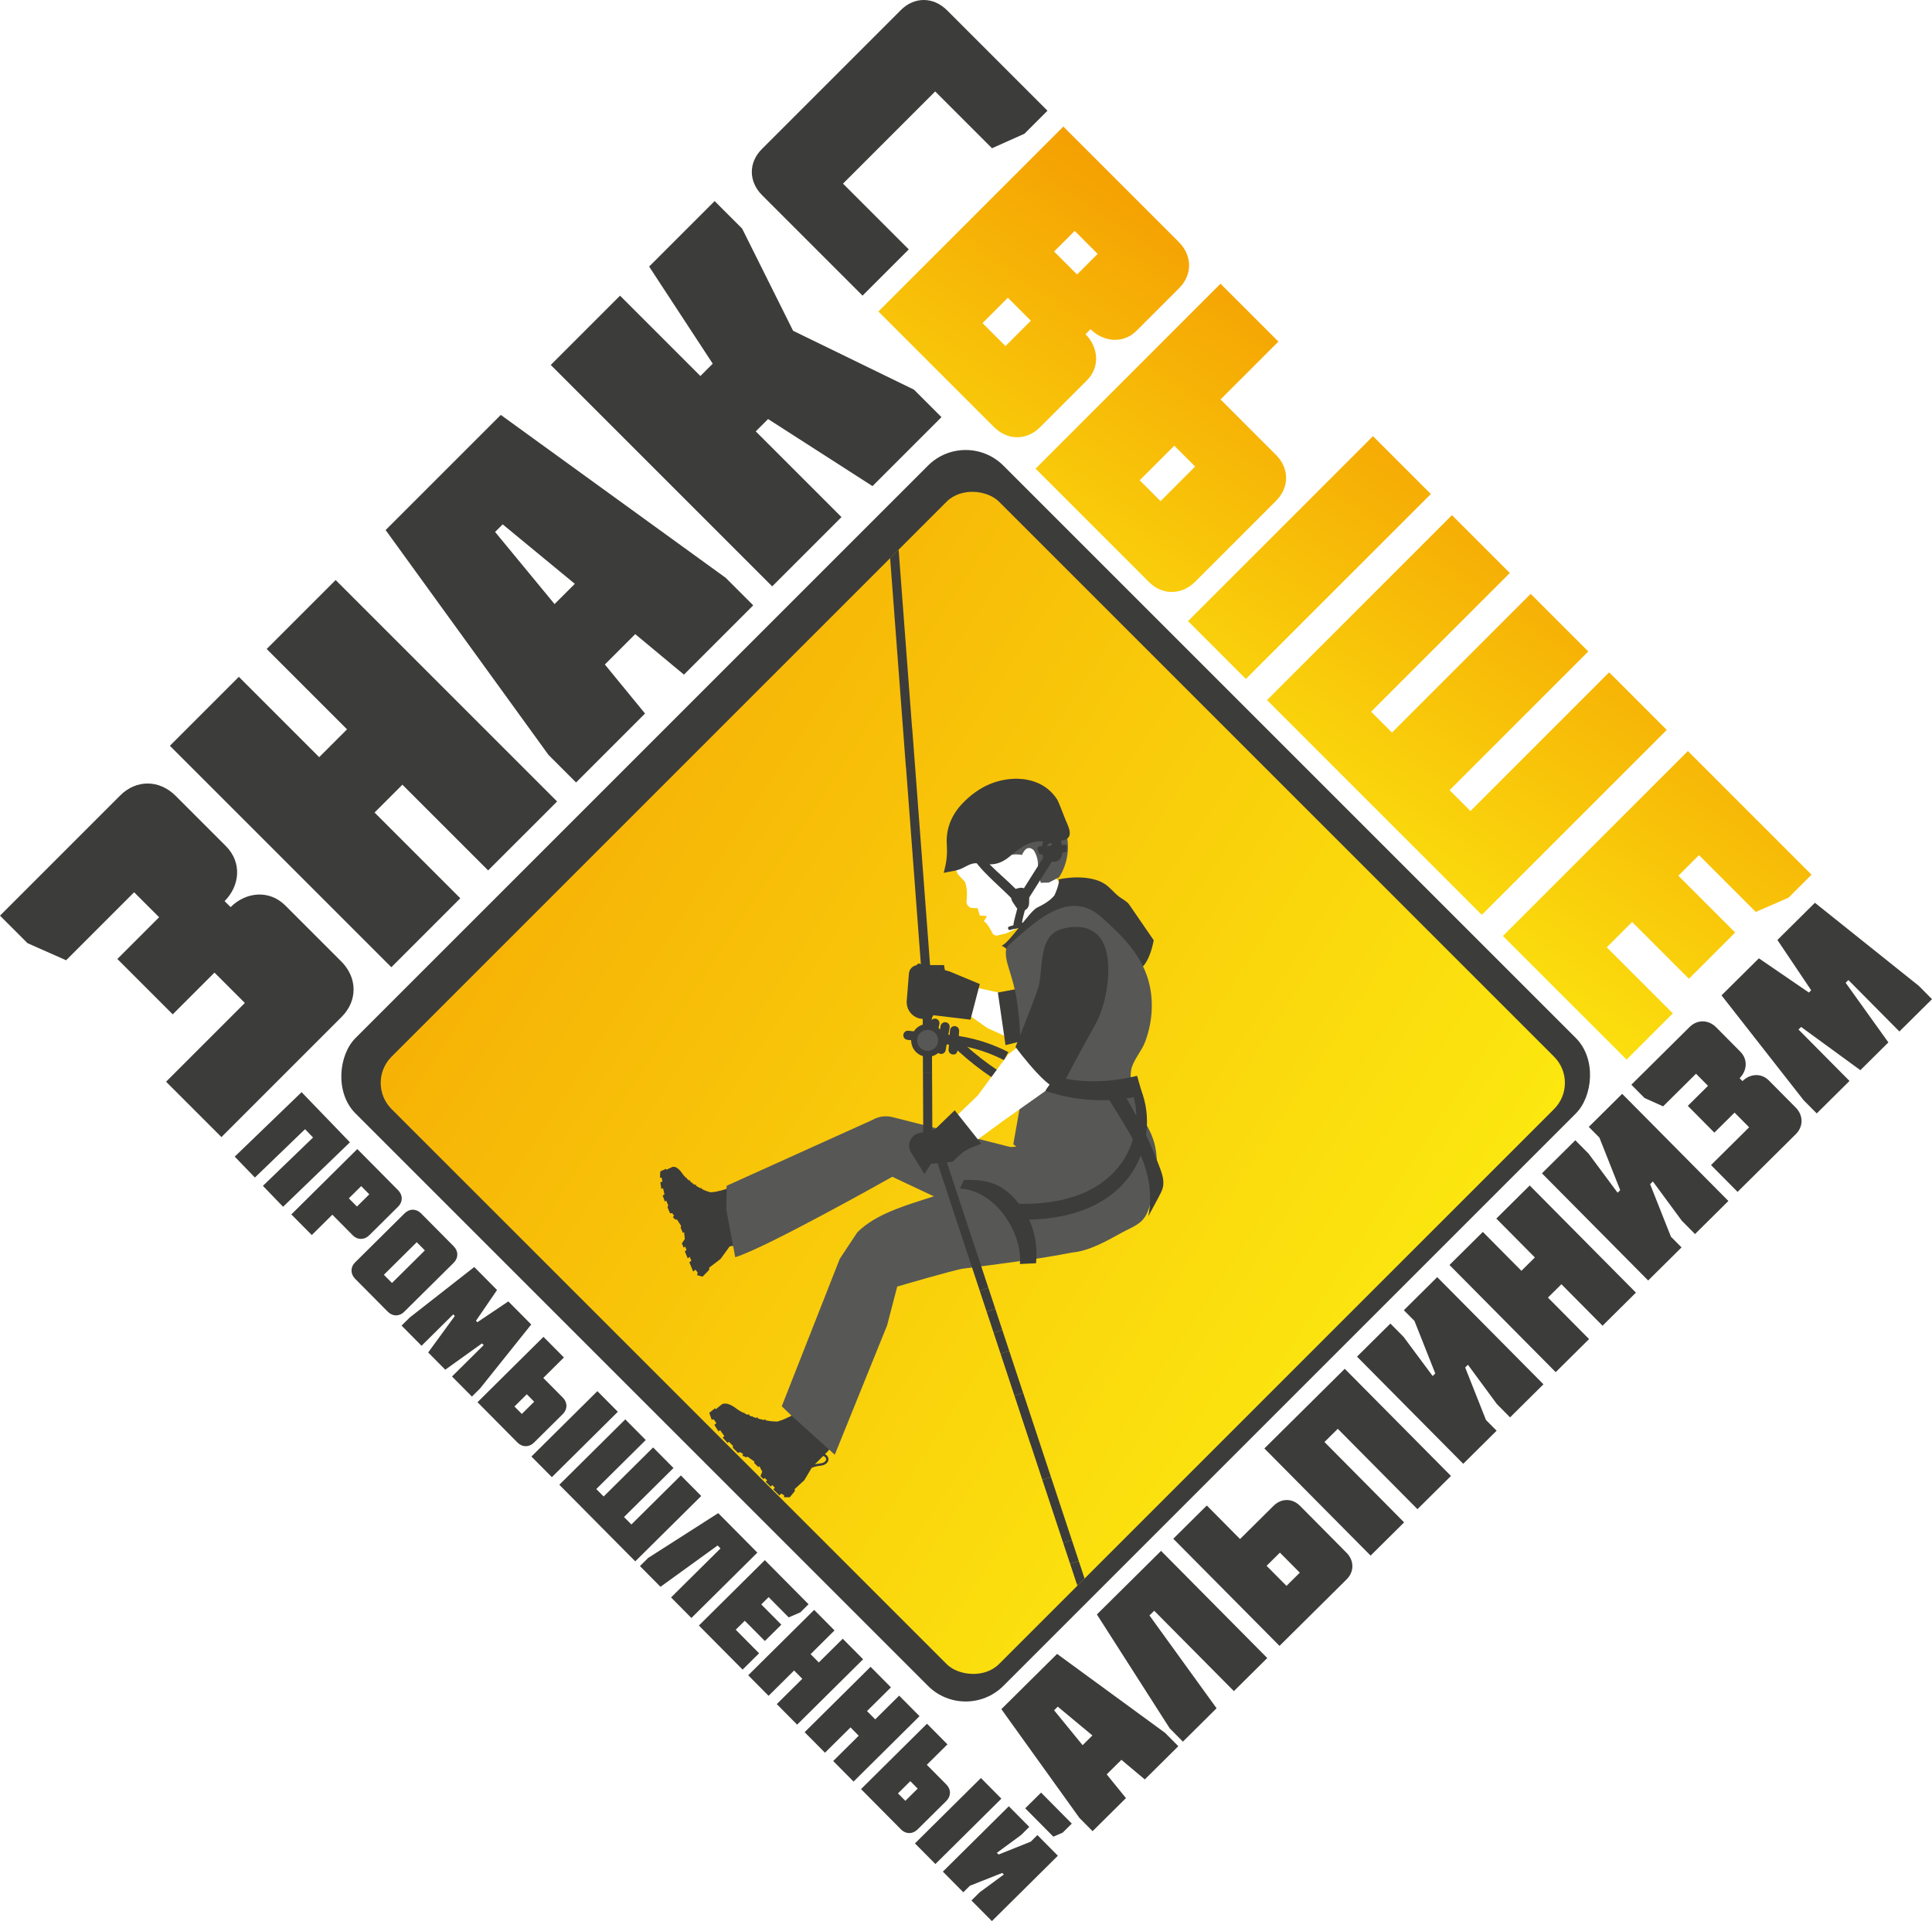
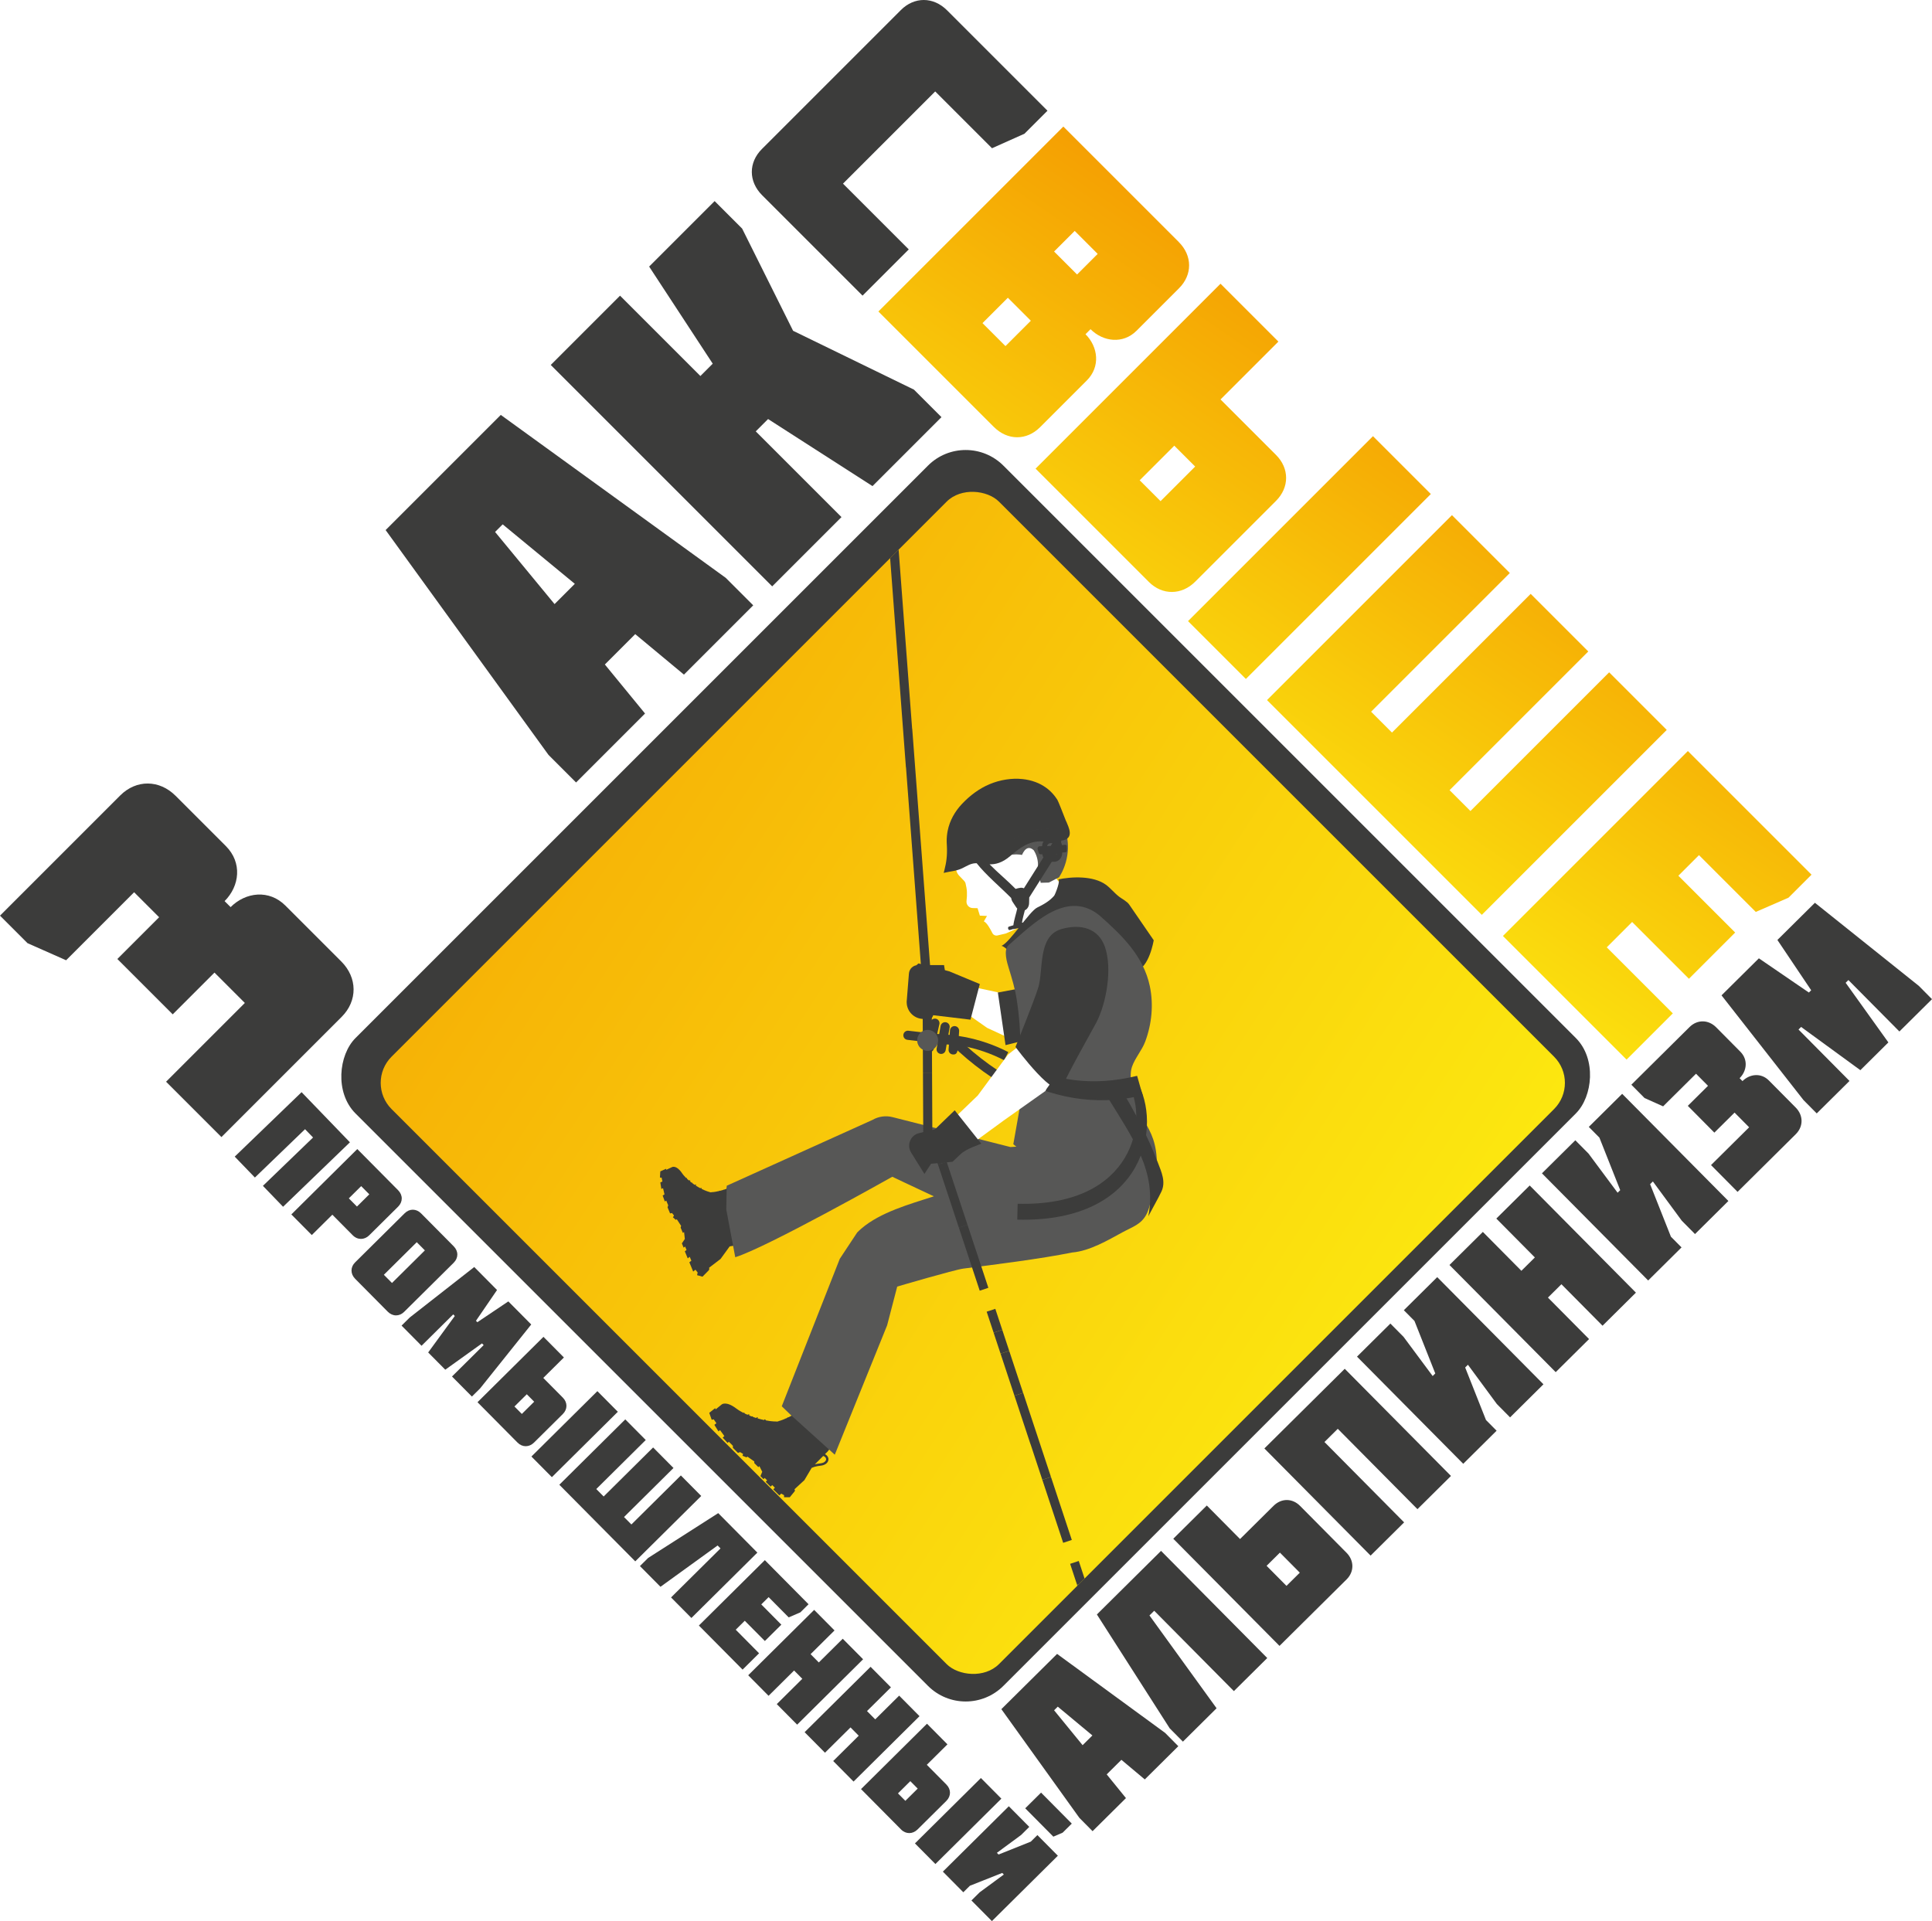
<svg xmlns="http://www.w3.org/2000/svg" xmlns:xlink="http://www.w3.org/1999/xlink" id="_Слой_2" data-name="Слой 2" viewBox="0 0 1899.82 1889.28">
  <defs>
    <style>
      .cls-1 {
        fill: #fff;
      }

      .cls-2 {
        fill: #575756;
      }

      .cls-3 {
        filter: url(#drop-shadow-1);
      }

      .cls-4 {
        fill: url(#_Безымянный_градиент_14-2);
      }

      .cls-5 {
        fill: #3c3c3b;
      }

      .cls-6 {
        clip-path: url(#clippath);
      }

      .cls-7 {
        fill: url(#_Безымянный_градиент_14);
      }

      .cls-8 {
        fill: url(#_Безымянный_градиент_14-5);
      }

      .cls-9 {
        fill: none;
      }

      .cls-10 {
        fill: #1d71b8;
      }

      .cls-11 {
        fill: url(#_Безымянный_градиент_14-6);
      }

      .cls-12 {
        fill: url(#_Безымянный_градиент_14-3);
      }

      .cls-13 {
        fill: url(#_Безымянный_градиент_14-4);
      }
    </style>
    <filter id="drop-shadow-1" filterUnits="userSpaceOnUse">
      <feOffset dx="7" dy="7" />
      <feGaussianBlur result="blur" stdDeviation="5" />
      <feFlood flood-color="#dedfe0" flood-opacity=".75" />
      <feComposite in2="blur" operator="in" />
      <feComposite in="SourceGraphic" />
    </filter>
    <clipPath id="clippath">
      <rect class="cls-9" x="527.22" y="635.55" width="844.76" height="844.76" rx="36.44" ry="36.44" transform="translate(2369.14 1134.54) rotate(135)" />
    </clipPath>
    <linearGradient id="_Безымянный_градиент_14" data-name="Безымянный градиент 14" x1="30.15" y1="455.35" x2="1404.41" y2="1356.01" gradientTransform="translate(872.99 2477.47) rotate(-135)" gradientUnits="userSpaceOnUse">
      <stop offset="0" stop-color="#f39200" />
      <stop offset="1" stop-color="#fcea10" />
    </linearGradient>
    <linearGradient id="_Безымянный_градиент_14-2" data-name="Безымянный градиент 14" x1="1154.44" y1="86.24" x2="807.67" y2="594.16" gradientTransform="matrix(1, 0, 0, 1, 0, 0)" xlink:href="#_Безымянный_градиент_14" />
    <linearGradient id="_Безымянный_градиент_14-3" data-name="Безымянный градиент 14" x1="1324.35" y1="202.25" x2="977.58" y2="710.16" gradientTransform="matrix(1, 0, 0, 1, 0, 0)" xlink:href="#_Безымянный_градиент_14" />
    <linearGradient id="_Безымянный_градиент_14-4" data-name="Безымянный градиент 14" x1="1460.45" y1="295.17" x2="1113.68" y2="803.08" gradientTransform="translate(764.86 -749.88) rotate(45)" xlink:href="#_Безымянный_градиент_14" />
    <linearGradient id="_Безымянный_градиент_14-5" data-name="Безымянный градиент 14" x1="1638.16" y1="416.5" x2="1291.39" y2="924.41" gradientTransform="matrix(1, 0, 0, 1, 0, 0)" xlink:href="#_Безымянный_градиент_14" />
    <linearGradient id="_Безымянный_градиент_14-6" data-name="Безымянный градиент 14" x1="1852.99" y1="563.17" x2="1506.22" y2="1071.08" gradientTransform="matrix(1, 0, 0, 1, 0, 0)" xlink:href="#_Безымянный_градиент_14" />
  </defs>
  <g id="_Слой_1-2" data-name="Слой 1">
    <rect class="cls-5" x="499.1" y="607.44" width="900.99" height="900.99" rx="52.44" ry="52.44" transform="translate(1026.2 -361.61) rotate(45)" />
    <g class="cls-3">
      <g class="cls-6">
        <rect class="cls-7" x="527.22" y="635.55" width="844.76" height="844.76" rx="36.44" ry="36.44" transform="translate(2369.14 1134.54) rotate(135)" />
        <g id="_16" data-name="16">
          <path class="cls-5" d="M804.24,1423.09l2.74-2.75c3.34-3.35,2.82-8.69,2.11-13.01-1.11-6.73-4.8-14.7-10.27-19.92l-5.28-8.16c-2.19-3.38-6.78-4.2-9.99-1.78-.79,.6-1.66,1.24-2.6,1.89-.3-.21-.62-.42-.94-.62-.26-.17-.61-.09-.78,.18-.17,.26-.09,.62,.18,.78,.19,.12,.36,.23,.54,.35-.98,.67-2.03,1.36-3.14,2.06-.13-.22-.26-.45-.38-.67-.15-.27-.5-.37-.77-.22-.27,.15-.37,.5-.22,.77,.13,.23,.26,.47,.41,.71-.98,.6-2.01,1.2-3.07,1.8-.16-.07-.35-.07-.51,.03-.15,.09-.23,.23-.26,.39-1.28,.7-2.61,1.38-4,2.04-.16-.14-.39-.19-.59-.1-.22,.09-.35,.31-.34,.54-.52,.24-1.05,.47-1.58,.7-.19-.08-.42-.05-.59,.1-.07,.06-.11,.14-.14,.22-1.71,.72-3.48,1.38-5.3,1.97-.07-.04-.15-.06-.24-.06-.21,0-.4,.12-.5,.29-.42,.13-.84,.27-1.27,.39-.63,0-1.26-.02-1.9-.05-.16-.13-.38-.17-.58-.09-.04,.02-.07,.05-.11,.07-.04,0-.08,0-.12,0-1.12-.06-2.25-.15-3.39-.28-.58-.06-1.16-.14-1.74-.22-1.19-.16-2.38-.37-3.58-.59-.13-.33-.31-.63-.56-.87h0c-.22-.22-.58-.22-.8,0-.16,.16-.2,.39-.13,.58-.99-.21-1.98-.43-2.96-.67-.38-.1-.76-.22-1.14-.32,0,0,0,0-.01,0,0,0-.02,0-.02,0-.86-.23-1.71-.46-2.55-.71,.07-.11,.15-.22,.21-.33,.14-.28,.03-.62-.25-.76-.28-.14-.62-.03-.76,.25-.1,.19-.23,.36-.38,.51,0,0,0,0,0,0-1.05-.33-2.1-.68-3.12-1.03-.05-.02-.1-.04-.15-.06,0-.04-.03-.07-.03-.11-.03-.31-.31-.54-.62-.51-.17,.02-.31,.11-.4,.23-.94-.35-1.86-.71-2.77-1.07,.27-.11,.42-.41,.32-.7-.1-.3-.42-.46-.72-.36-.46,.15-.88,.28-1.27,.36-.82-.36-1.63-.71-2.4-1.08-.06-.03-.12-.06-.18-.09-.09-.17-.19-.35-.27-.56-.11-.29-.44-.43-.73-.32-.13,.05-.22,.14-.28,.26-.53-.27-1.04-.54-1.54-.81-2.14-1.15-3.99-2.32-5.47-3.46-10.22-7.8-14.42-3.99-14.42-3.99,0,0-3.8,3.02-5.89,4.81-.34-.77-.52-1.2-.52-1.2l-3.51,2.79-2.29,1.82,2.41,6.8,2-.4,2.61,3.8-2,1.6,4.01,6.4,1.6-1.2,4.21,5.8-1.6,1.6,4.81,5.2,1.2-1.2,4.01,4v2s5.01,5,5.01,5l2-.8,3.01,1.8-.6,1.8,4.01,1.6,.8-.8,6.81,4.8v1.6s4.01,4,4.01,4l1-1,2.81,5.6-1.8,4.21,3.01,3,1.2-1.2,2.4,2.4-1.4,1.4,4.81,4.8,1.6-1.6,2.61,2.6-1.6,1.6,6.01,6,1.8-1.8,2.81,1.6v2s5.61,0,5.61,0l1.63-1.99,1.66-2.02,1.24-1.51,.21-.26c.48-.59,.43-1.45-.13-1.97-.01-.01-.03-.03-.04-.04l9.64-8.89,.18-.17,6.51-11,.64-1.07c1.93-.83,3.96-1.43,6.05-1.75,.48-.07,.96-.13,1.45-.19,1.57-.19,3.19-.39,4.74-1.03,1.96-.8,4.25-2.72,4.27-5.5,.01-2.04-1.37-4.01-3.39-4.97Zm-1.73,8.37c-1.27,.52-2.67,.69-4.16,.88-.5,.06-1.01,.13-1.51,.2-.86,.13-1.72,.31-2.56,.53l3.55-3.55h0l4.64-4.65c.09,.02,.18,.03,.26,.06,1.51,.46,2.65,1.8,2.64,3.12-.01,1.56-1.45,2.84-2.86,3.42Z" />
          <path class="cls-1" d="M1016,984.62l-42.66-15.94-33.96-7.24-7.8,19.83,32.07,22.56,35.37,16.37c1.5-.71,31.61,8.65,31.61,8.65,0,0,7.49-29.28,8.32-30.28,1.41-1.7-22.96-13.94-22.96-13.94Z" />
          <path class="cls-5" d="M896.2,940.45l-1.69,1.43c-6.16,12.75-6.13,9.51-7.53,23.66l-2.03,12.87,21.86,12.56s38.25,4.45,40.5,4.82l9.16-35.06-29.9-12.44-30.38-7.83Z" />
          <path class="cls-5" d="M730.76,1191.82c-.04-6.8-1.99-15.06-5.66-20.97l-3.03-8.3c-1.21-3.32-4.63-4.92-7.48-3.5-.71,.35-1.49,.72-2.32,1.1-.2-.24-.41-.48-.62-.72-.18-.19-.46-.2-.63,0-.17,.19-.17,.51,0,.7,.13,.14,.24,.27,.36,.41-.88,.38-1.81,.77-2.79,1.15-.06-.22-.12-.44-.18-.65-.07-.27-.32-.42-.56-.34-.24,.08-.38,.35-.31,.62,.06,.22,.12,.46,.19,.7-.87,.32-1.78,.64-2.72,.94-.11-.09-.26-.13-.4-.08-.13,.05-.22,.16-.27,.29-1.13,.35-2.3,.68-3.51,.98-.1-.16-.27-.25-.45-.21-.19,.04-.33,.2-.37,.4-.45,.1-.91,.2-1.38,.3-.14-.11-.33-.14-.49-.04-.06,.04-.08,.1-.12,.16-1.5,.29-3.04,.52-4.62,.67-.05-.05-.11-.09-.18-.11-.17-.05-.34,.02-.46,.16-.36,.03-.71,.07-1.07,.09-.5-.13-1-.28-1.5-.43-.1-.15-.26-.23-.43-.2-.04,0-.07,.03-.1,.04-.03-.01-.06-.02-.1-.03-.87-.28-1.74-.59-2.6-.94-.44-.17-.88-.35-1.32-.55-.9-.38-1.79-.82-2.67-1.26-.03-.3-.1-.6-.23-.85h0c-.12-.24-.4-.31-.62-.17-.17,.11-.22,.31-.21,.5-.74-.38-1.46-.78-2.18-1.2-.28-.16-.54-.34-.82-.51,0,0,0,0,0,0,0,0-.01,0-.02,0-.62-.37-1.23-.75-1.83-1.14,.09-.08,.19-.14,.27-.23,.18-.21,.17-.53,0-.7-.18-.18-.47-.15-.65,.06-.12,.15-.27,.27-.43,.36,0,0,0,0,0,0-.73-.49-1.46-1-2.16-1.51-.04-.03-.07-.05-.1-.08,0-.03,0-.07,0-.1,.06-.27-.1-.52-.35-.56-.13-.02-.26,.03-.37,.12-.64-.48-1.26-.97-1.86-1.46,.24-.04,.43-.27,.43-.52,0-.27-.2-.47-.46-.44-.39,.04-.74,.06-1.06,.05-.54-.46-1.07-.92-1.56-1.38-.04-.04-.07-.08-.12-.11-.03-.16-.05-.32-.06-.52-.01-.27-.22-.45-.48-.41-.1,.02-.18,.08-.26,.15-.33-.32-.68-.65-.98-.97-1.32-1.36-2.41-2.69-3.22-3.9-5.5-8.15-9.69-5.95-9.69-5.95,0,0-3.73,1.68-5.82,2.71-.02-.68-.02-1.06-.02-1.06l-3.49,1.57-2.3,1.03-.36,6.09,1.66,.06,.78,3.74-2.07,.97,1.02,6.41,1.65-.74,1.44,6.08-1.81,1.13,2.14,5.86,1.37-.88,1.95,4.66-.66,1.93,2.5,6.02,1.93-.36,1.93,2.47-1.08,1.69,2.86,2.54,.93-.64,4.29,6.54-.5,1.7,2.22,5.24,1.18-.85,.74,6.83-2.91,4.32,1.73,4.19,1.46-1.1,1.41,3.39-1.71,1.3,2.88,6.96,1.96-1.54,1.6,3.83-1.97,1.56,3.77,9.12,2.24-1.83,2.17,2.78-.59,2.59,5.34,1.48,2.11-2.15,2.12-2.16,1.57-1.6,.27-.28c.61-.62,.78-1.72,.4-2.52,0-.02-.02-.04-.03-.06l11.08-8.48,.21-.16,8.21-11.3,.77-1.07c1.88-.48,3.81-.67,5.72-.53,.44,.03,.88,.08,1.32,.13,1.43,.16,2.91,.32,4.39-.03,1.87-.44,4.2-2.05,4.63-5.12,.32-2.24-.6-4.7-2.21-6.2l2.78-2.3c3.34-2.76,3.61-8.38,3.59-12.89Zm-7.96,16.82c1.25,.85,2.03,2.58,1.82,4.02-.25,1.72-1.72,2.8-3.07,3.11-1.21,.28-2.48,.14-3.83,0-.46-.05-.92-.1-1.37-.13-.79-.06-1.58-.06-2.36-.02l8.59-7.1c.07,.04,.15,.08,.22,.13Z" />
          <polygon class="cls-5" points="974.25 969.08 981.78 1020.83 1003.87 1015.31 992.06 965.77 974.25 969.08" />
          <g>
            <path class="cls-1" d="M1012.87,782.02l-23.18-1.46-28.94,17.04c-4.62-2.1-25.27,16.7-28.38,20.55-5.38,6.65-3.04,12.19-1.3,19.44,1.13,4.71,1.21,9.52,3.25,13.99,1.43,3.14,7.44,7.33,8.08,9.87,1.65,6.55,1.8,10.92,1.02,17.61-.42,3.65,2.38,6.87,6.05,6.96l4.8,.12,2.28,7.33,6.99,.31-3.07,5.36c2.85,1.11,6.38,7.46,8.34,11.43,.93,1.88,3.05,2.86,5.09,2.38l8.16-1.91,17.28-7.76,7.02,13.23,42.78-37.64-17.24-21.58s4.46-53.24,3.38-54.14c-1.06-.91-22.43-21.14-22.43-21.14Z" />
            <path class="cls-2" d="M1012.66,775.57l-23.66-2.29-28.92,17.07c-1.53-.76-34.21,25.01-34.21,25.01l3.47,21.23s0,.01,.01,.02c.48,.89,.74,1.39,.74,1.39,0,0,26.99,1.46,53.4-3.82,26.41-5.28,29.98,13.38,29.98,13.38l2.88,13.61,8.04-.23,10.09-5.23c2.68-4.26,6.6-11.71,8.08-21.74,2.62-17.69-4.14-31.25-6.39-35.36-7.62-13.91-18.93-20.64-23.53-23.06Z" />
            <path class="cls-1" d="M997.35,835.54l7.16,22.06s-2.58,3.11,4.34-1.94c6.45-5.87,6.22-17.72,.64-26.52-8.04-7.39-12.15,6.4-12.15,6.4Z" />
            <g>
              <path class="cls-5" d="M1036.65,819.72c13.55-1.72,6.97-13.48,4.85-18.93-.01,.04-.03,.07-.05,.1,0-.01-.01-.03-.02-.04-.2-.48-.39-.94-.55-1.35-3.39-8.72-7.25-18.51-8.12-19.91-.2-.32-.41-.64-.62-.95-.51-.77-1.03-1.51-1.57-2.23-.44-.58-.89-1.15-1.36-1.7-.96-1.16-1.98-2.25-3.03-3.26-.42-.41-.86-.81-1.29-1.2-.49-.44-.99-.86-1.5-1.27-.45-.36-.9-.71-1.36-1.05-3.34-2.48-6.98-4.41-10.83-5.84-4.08-1.52-8.38-2.48-12.78-2.94-10.77-1.12-22.14,.8-32.19,4.99-10.28,4.28-19.44,11.16-27.22,19.4-7.13,7.55-12.1,16.5-14.1,26.34-.72,3.51-1.06,7.14-.99,10.86,.01,.78,.04,1.55,.09,2.34,.02,.27,.03,.54,.05,.81,.02,.29,.03,.58,.04,.86,.25,5.03,.11,9.15-.32,12.92-.43,3.78-1.15,7.19-2.05,10.81,10.5-4.47,16.32-7.57,20.4-9.52-4.06,1.94-9.88,5.04-20.4,9.52-.24,.99-.5,1.98-.77,2.98,.3-.07,.59-.15,.89-.21,5.96-1.41,11.73-1.65,17.45-4.42,4.39-2.13,8.17-4.75,13.11-4.9,.33,0,.66,0,.99,0,9.15,11.62,22.93,23.08,33.93,34.18,.24,1.54,.82,3.03,1.73,4.31,1.03,1.45,2.01,2.93,2.91,4.4,.39,.63,.84,1.18,1.33,1.67-.93,4.5-3.28,11.5-3.81,16.46l-4.28,1.28c-.72,.22-1.12,1.04-.9,1.84l.14,.5c.22,.79,.96,1.25,1.66,1.04l3.45-1.03c.01,.05,.01,.12,.03,.17,2.86-.44,5.66-1.07,8.42-1.96-.06-.21-.08-.46-.12-.7l1-.3c.72-.22,1.12-1.05,.89-1.85l-.14-.5c-.22-.78-.96-1.24-1.66-1.04,.47-3.63,1.79-8.24,2.79-12.19,2.45-1.09,4.11-3.8,4.19-7.01l.13-5.62,22.16-35.05h2.2c.79,0,1.58-.13,2.33-.37,3.41-1.08,5.74-4.44,5.67-8.16v-.53s3.38-.37,3.38-.37c.72-.08,1.26-.71,1.24-1.47l-.1-4.41c-.02-.87-.76-1.54-1.6-1.44l-3.14,.37c-.13-1-.43-1.95-.87-2.81l.29-1.63Zm-10.62-12.05c-11.31,1.13-26.89,.48-41.56,15.26,14.73-14.84,30.28-14.16,41.56-15.26Zm-.88,14.65c.34-.11,.69-.16,1.04-.16h1.62s0,.1,0,.1l-1.73,2.74-3.4,.08c.29-1.29,1.2-2.36,2.45-2.76Zm-59.06,20.7c5.77,.12,12.48-1.43,20.26-8.11,9.24-7.93,18.51-15.03,31.12-14.42,.55,.03,1.11,.04,1.66,.04-.86,1.35-1.36,2.96-1.34,4.65l-2.35,.05c-1.49,.03-2.52,1.54-2.08,3.02l.97,3.29c.31,1.04,1.26,1.73,2.3,1.66l1.33-.08c.15,1.13,.51,2.18,1.04,3.13l-19.16,30.35c-1.12-.48-2.31-.67-3.48-.5-1.57,.23-3.04,.56-4.43,1.01-.08,.02-.14,.06-.22,.09-7.66-7.84-17.51-15.95-25.61-24.19Zm65.15-8.83l1.18-1.87c-.2,.74-.62,1.39-1.18,1.87Z" />
              <path class="cls-10" d="M939.85,846.61c-.95,.49-1.91,.95-2.88,1.35,1-.41,1.88-.84,2.88-1.35Z" />
            </g>
          </g>
          <g>
            <path class="cls-5" d="M994.61,949.93c-.45,3.6-.5,7.03,.04,10.13,.41-3.64,.33-7-.04-10.13Z" />
            <path class="cls-5" d="M1093.33,874.72c-4.55-3.52-8.35-8.39-12.89-11.67-12.23-8.84-33.2-8.15-47.3-5.11,3.64-.78-2.57,14.83-3.56,15.98-4.56,5.28-10.48,8.6-16.65,11.59-7.67,3.72-27.17,34.73-35.18,37.68,3.1,.31,14.84,9.71,16.85,26.75,2.54-20.36,19.42-46.82,33.68-58.54,27.18-12.28,46.17-1.03,64.67,22.88,2.05,2.65,17.8,33.42,16.6,33.65,13.5-2.53,17.94-30.28,17.94-30.28,0,0-24.1-35.09-24.17-35.18-2.05-2.98-7.16-5.55-9.99-7.73Z" />
          </g>
          <path class="cls-2" d="M1124,1147.94c-1.47-8.2-4.6-16.54-11.01-21.86-7.82-6.49-12.77-1.5-20.42-2.72-3.88-.62-6.48-1.92-9.27-4.05l-1.34-4.74,.8-.22-4.84,.34h0s-13.35,.93-13.35,.93l-2.85-10.08c-16.03,4.53-35.12,6.99-50.15,13.69-.07,.03-.15,.07-.22,.1l-5.5,.38c.61-2.41,1.12-4.91,1.5-7.54-4.13,2.69-7.99,5.44-11.69,8.25l-9.01,.63-116-29.43c-6.69-1.7-13.77-.71-19.74,2.75l-143.29,64.73-.44,23.37,8.82,46.93c30.96-9.51,154.42-79.13,154.42-79.13,0,0,17.3,8.23,40.87,19.24-23.99,7.76-52.58,15.65-71.27,31.72-.05,.05-.11,.1-.16,.14-.65,.57-1.3,1.14-1.93,1.73-.69,.64-1.36,1.29-2.01,1.95l-17.14,25.93-57.04,145,8.84,8.53,43.29,39.1,51.47-127.22,9.93-38.13s56.11-16.52,65.03-17.67c30.04-3.88,74.89-9.36,106.94-15.83,17.33-1.43,35.65-12.33,49.24-19.72,9.81-5.34,18.6-7.78,23.78-17.66,5.84-11.16,5.92-27.37,3.76-39.43Z" />
          <path class="cls-2" d="M1072.29,891.79c-32.11-23.63-65.2,11.6-87.48,30.72-5.44,4.67-1.47,17.32,.19,22.73,3.08,10.05,6.02,19.66,7.7,30.25,2.56,16.11,3.77,32.43,3.63,48.73-.06,7.43-1.15,14.92,.26,22.14,1.18,6,3.05,8.05,2.21,15.04-2.29,19.02-6.15,37.98-9.36,56.86,31.09,26.13,48.37,33.93,48.37,33.93,18.33,6.55,56.87,3.96,88.49,13.44,7.41-27.1,3.89-45.21-1.16-57.04-5.59-13.12-15.19-23.55-18.95-45.34-1.52-8.8-1.99-15.33-.1-21.02,2.79-8.38,9.91-16.39,13.1-25,6.52-17.64,8.21-36.57,4.49-54.36-6.13-29.3-26.98-49.75-49.3-69.39-.68-.6-1.38-1.16-2.1-1.69Z" />
          <path class="cls-5" d="M992.17,1036.59l-7.28,13.8c40.75,21.51,84.28,31.31,131.68,19.68l-5.39-19.06c-43.66,10.65-81.68,5.28-119.01-14.42Z" />
          <g>
            <path class="cls-5" d="M926.38,1011.33l-40.07-4.67c-2.47-.29-4.7,1.48-4.99,3.95-.29,2.47,1.48,4.7,3.95,4.99l40.07,4.67c2.47,.29,4.7-1.48,4.99-3.95,.29-2.47-1.48-4.7-3.95-4.99Z" />
            <g>
              <path class="cls-5" d="M895.95,1019.82c28.77-3.12,58.75,2.51,84.43,15.85l4.15-7.99c-27.23-14.15-59.04-20.12-89.55-16.81l.97,8.95Z" />
              <path class="cls-5" d="M931.99,1002.1c-2.48-.18-4.64,1.68-4.82,4.16l-1.39,18.92c-.18,2.48,1.68,4.64,4.16,4.82,5.88,.43,4.89-5.16,6.21-23.07,.18-2.48-1.68-4.64-4.16-4.82Z" />
              <path class="cls-5" d="M923.14,998.34c-2.45-.43-4.78,1.21-5.21,3.66l-3.89,22.21c-.43,2.45,1.21,4.78,3.66,5.21,2.45,.43,4.78-1.21,5.21-3.66l3.89-22.21c.43-2.45-1.21-4.78-3.66-5.21Z" />
              <path class="cls-5" d="M913.34,994.85c-2.42-.55-4.83,.97-5.38,3.39l-5.46,24.1c-.55,2.42,.97,4.83,3.39,5.38,2.42,.55,4.83-.97,5.38-3.39l5.46-24.1c.55-2.42-.97-4.84-3.39-5.38Z" />
              <path class="cls-5" d="M935.16,1014.18c-1.78-1.73-4.63-1.7-6.36,.09-1.73,1.78-1.7,4.63,.09,6.36,19.63,19.1,41.9,35.2,66.2,47.83,5.28,2.74,9.43-5.24,4.15-7.99-23.52-12.23-45.08-27.8-64.07-46.29Z" />
            </g>
          </g>
          <path class="cls-1" d="M1010.63,1011.75c-1.45-1.97-26.58,18.57-26.58,18.57l-29.62,40.09-35.14,33.75,16.29,23.26,44.26-32.38,41.33-29.25c-.3-2.24,26.39-33.7,26.39-33.7,0,0-36.07-19.17-36.93-20.34Z" />
          <path class="cls-5" d="M1036.78,906.67c-.16,.05-.32,.09-.48,.14-22.8,7-17.15,39.32-22.18,56.87-3.32,11.56-22.54,58.93-22.54,58.93,0,0,41.32,56.18,46.91,37.51,2.16-7.21,30.17-56.86,32.51-61.37,9.97-19.15,16.05-53.2,8.44-74.78-6.27-17.79-23.27-22.86-42.66-17.3Z" />
          <polygon class="cls-5" points="908.26 951.25 908.26 951.25 907.45 940.51 907.45 940.51 903.09 940.84 903.09 940.84 907.45 940.51 906.64 929.78 906.64 929.77 905.83 919.04 905.83 919.04 905.02 908.3 905.02 908.3 904.21 897.56 904.21 897.56 903.4 886.83 903.4 886.83 902.59 876.09 902.59 876.09 898.27 876.42 898.27 876.41 902.59 876.09 901.78 865.35 901.78 865.35 900.97 854.62 900.97 854.62 900.16 843.88 900.16 843.88 899.35 833.14 899.35 833.14 898.54 822.41 898.54 822.41 897.73 811.67 897.73 811.67 896.92 800.93 896.92 800.93 896.11 790.2 896.11 790.2 896.11 790.2 895.3 779.46 895.3 779.46 894.49 768.73 894.49 768.72 894.49 768.72 894.49 768.72 890.29 769.04 890.29 769.04 894.49 768.72 893.68 757.99 893.68 757.98 892.87 747.25 892.87 747.25 888.41 747.58 888.41 747.58 892.87 747.25 892.06 736.51 892.06 736.51 891.25 725.78 891.25 725.77 890.44 715.04 890.36 715.16 890.36 715.16 890.44 715.04 890.44 715.04 890.04 709.77 889.95 709.75 889.52 704.07 889.52 704.07 888.71 693.33 888.71 693.33 887.9 682.6 887.9 682.59 887.09 671.86 887.09 671.86 886.28 661.12 886.28 661.12 881.96 661.45 881.96 661.45 886.28 661.12 885.47 650.39 885.47 650.38 884.66 639.65 884.66 639.65 883.85 628.91 883.85 628.91 883.04 618.18 883.04 618.17 882.23 607.44 882.23 607.44 881.42 596.7 881.42 596.7 880.61 585.97 880.61 585.96 879.8 575.23 879.8 575.23 879.8 575.23 878.99 564.49 878.99 564.49 878.18 553.76 878.18 553.75 878.18 553.75 878.18 553.75 873.98 554.07 873.98 554.07 878.18 553.75 877.37 543.02 877.37 543.02 876.56 532.28 876.56 532.28 872.1 532.62 872.1 532.62 876.56 532.28 875.75 521.55 875.75 521.54 874.94 510.81 874.94 510.81 870.62 511.13 870.62 511.13 874.94 510.81 874.13 500.07 870.26 505.55 870.26 505.55 874.13 500.07 874.13 500.07 873.73 494.8 870.1 493.89 864.58 492.51 865.2 500.74 866.01 511.48 866.07 511.48 870.07 505.81 870.07 505.81 866.07 511.48 870.48 511.14 866.01 511.48 866.82 522.22 867.63 532.95 867.69 532.95 871.75 532.64 871.75 532.64 867.63 532.95 868.44 543.69 869.25 554.43 869.31 554.42 873.72 554.09 873.72 554.09 869.25 554.43 870.06 565.16 870.87 575.9 871.68 586.64 872.49 597.37 873.3 608.11 874.11 618.85 874.92 629.58 875.73 640.32 875.79 640.32 880.2 639.98 880.2 639.98 875.73 640.32 876.54 651.06 877.35 661.79 877.41 661.79 881.82 661.46 877.35 661.79 878.16 672.53 878.97 683.27 879.78 694 880.59 704.74 881.4 715.48 882.21 726.21 882.27 726.21 882.3 726.21 882.3 726.21 882.21 726.21 883.02 736.95 883.84 747.69 883.89 747.68 883.93 747.68 883.94 747.92 884 747.92 888.06 747.61 888.06 747.61 883.94 747.92 884.75 758.66 885.56 769.4 885.62 769.39 890.03 769.06 890.03 769.06 885.56 769.4 886.37 780.13 887.18 790.87 887.99 801.61 888.8 812.34 889.61 823.08 890.42 833.82 891.23 844.55 892.04 855.29 892.1 855.28 896.51 854.95 896.51 854.95 892.04 855.29 892.85 866.03 893.66 876.76 893.72 876.76 898.13 876.43 893.66 876.76 894.47 887.5 895.28 898.24 896.09 908.97 896.9 919.71 897.71 930.45 898.52 941.18 898.58 941.18 902.99 940.85 902.99 940.85 898.52 941.18 899.34 951.92 900.15 962.66 900.2 962.65 909.07 961.98 908.26 951.25" />
          <path class="cls-2" d="M888.06,1113.51s-9.05,34.29,20.37,36.13c0,0,18.68,4.72,29.55-12.76-9.72-18.87-49.92-23.37-49.92-23.37Z" />
          <g>
            <polygon class="cls-5" points="909.54 1047.82 909.49 1036.61 909.49 1036.61 909.44 1025.4 909.44 1025.39 909.39 1014.19 909.39 1014.18 909.34 1002.97 909.34 1002.97 909.29 991.76 909.29 991.76 909.23 980.55 909.24 980.55 900.28 980.59 900.34 991.8 900.39 1003.01 900.44 1014.22 900.49 1025.44 900.54 1036.65 900.59 1047.86 900.65 1047.86 909.54 1047.82" />
            <polygon class="cls-5" points="909.8 1103.88 909.8 1103.87 909.75 1092.67 909.75 1092.66 909.7 1081.45 909.7 1081.45 909.65 1070.24 909.65 1070.24 909.59 1059.03 909.59 1059.03 909.54 1047.82 909.54 1047.82 900.59 1047.86 900.64 1059.07 900.7 1070.28 900.75 1081.49 900.8 1092.7 900.85 1103.92 900.9 1115.13 900.95 1115.13 909.85 1115.09 909.8 1103.88" />
          </g>
          <g>
            <polygon class="cls-5" points="923.89 1135.5 920.47 1125.17 920.47 1125.17 917.05 1114.84 917.05 1114.84 908.55 1117.65 911.97 1127.98 915.39 1138.31 915.44 1138.29 923.89 1135.5" />
            <polygon class="cls-5" points="944.39 1197.49 940.97 1187.16 940.97 1187.16 937.56 1176.83 937.56 1176.83 934.14 1166.5 934.14 1166.5 930.72 1156.17 930.72 1156.16 927.3 1145.83 927.3 1145.83 923.89 1135.5 923.89 1135.5 915.39 1138.31 918.81 1148.64 922.22 1158.97 925.64 1169.31 929.06 1179.64 932.47 1189.97 935.89 1200.3 935.94 1200.28 944.39 1197.49" />
            <polygon class="cls-5" points="964.89 1259.48 961.48 1249.15 961.48 1249.15 958.06 1238.82 958.06 1238.82 954.64 1228.49 954.64 1228.49 951.23 1218.16 951.22 1218.15 947.81 1207.83 947.81 1207.82 944.39 1197.49 944.39 1197.49 935.89 1200.3 939.31 1210.63 942.73 1220.97 946.14 1231.3 949.56 1241.63 952.98 1251.96 956.4 1262.29 956.45 1262.28 964.89 1259.48" />
-             <polygon class="cls-5" points="971.73 1280.15 968.31 1269.82 968.31 1269.81 964.9 1259.48 964.89 1259.48 956.4 1262.29 959.81 1272.63 963.23 1282.96 963.28 1282.94 971.73 1280.15" />
            <polygon class="cls-5" points="978.56 1300.81 975.15 1290.48 975.15 1290.48 971.73 1280.15 971.73 1280.15 963.23 1282.96 966.65 1293.29 970.07 1303.62 970.12 1303.6 978.56 1300.81" />
            <polygon class="cls-5" points="985.4 1321.47 981.98 1311.14 981.98 1311.14 978.56 1300.81 978.56 1300.81 970.07 1303.62 973.48 1313.95 976.9 1324.28 976.95 1324.27 985.4 1321.47" />
            <polygon class="cls-5" points="999.07 1362.8 995.65 1352.47 995.65 1352.47 992.23 1342.14 992.23 1342.14 988.82 1331.81 988.82 1331.81 985.4 1321.48 985.4 1321.47 976.9 1324.28 980.32 1334.62 983.73 1344.95 987.15 1355.28 990.57 1365.61 990.62 1365.59 999.07 1362.8" />
            <polygon class="cls-5" points="1026.46 1445.46 1023.04 1435.13 1023.04 1435.13 1019.62 1424.8 1019.62 1424.79 1016.21 1414.47 1016.21 1414.46 1012.79 1404.13 1012.79 1404.13 1009.37 1393.8 1009.37 1393.8 1005.95 1383.47 1005.95 1383.47 1005.91 1383.48 1005.91 1383.48 1005.95 1383.47 1002.54 1373.14 1002.54 1373.13 999.12 1362.81 999.12 1362.8 999.07 1362.82 999.07 1362.8 999.07 1362.8 990.57 1365.61 993.99 1375.94 997.4 1386.28 997.45 1386.26 997.45 1386.26 997.4 1386.28 1000.82 1396.61 1004.24 1406.94 1004.28 1406.92 1004.28 1406.92 1004.24 1406.94 1006.27 1413.09 1006.32 1413.08 1007.71 1417.27 1011.12 1427.6 1014.54 1437.94 1017.96 1448.27 1018.01 1448.25 1026.46 1445.46" />
            <polygon class="cls-5" points="1046.96 1507.45 1043.54 1497.12 1043.54 1497.12 1040.13 1486.79 1040.13 1486.78 1036.71 1476.46 1036.71 1476.45 1033.29 1466.12 1033.29 1466.12 1029.88 1455.79 1029.88 1455.79 1026.46 1445.46 1026.46 1445.46 1017.96 1448.27 1021.38 1458.6 1024.79 1468.93 1028.21 1479.26 1031.63 1489.6 1035.05 1499.93 1038.46 1510.26 1038.52 1510.24 1046.96 1507.45" />
-             <polygon class="cls-5" points="1053.8 1528.11 1050.38 1517.78 1050.38 1517.78 1046.96 1507.45 1046.96 1507.45 1038.46 1510.26 1041.88 1520.59 1045.3 1530.92 1045.35 1530.91 1053.8 1528.11" />
            <polygon class="cls-5" points="1060.63 1548.78 1057.21 1538.45 1057.21 1538.44 1053.8 1528.11 1053.8 1528.11 1045.3 1530.92 1048.72 1541.26 1052.13 1551.59 1052.18 1551.57 1060.63 1548.78" />
            <polygon class="cls-5" points="1067.47 1569.44 1064.05 1559.11 1064.05 1559.11 1060.63 1548.78 1060.63 1548.78 1052.13 1551.59 1055.55 1561.92 1058.97 1572.25 1059.02 1572.23 1067.47 1569.44" />
            <polygon class="cls-5" points="1081.13 1610.77 1077.72 1600.44 1077.72 1600.44 1074.3 1590.11 1074.3 1590.1 1070.88 1579.77 1070.88 1579.77 1067.47 1569.44 1067.47 1569.44 1058.97 1572.25 1062.38 1582.58 1065.8 1592.91 1069.22 1603.25 1072.64 1613.58 1072.69 1613.56 1081.13 1610.77" />
            <polygon class="cls-5" points="1087.97 1631.43 1084.55 1621.1 1084.55 1621.1 1081.14 1610.77 1081.13 1610.77 1072.64 1613.58 1076.05 1623.91 1079.47 1634.24 1079.52 1634.22 1087.97 1631.43" />
            <polygon class="cls-5" points="1091.39 1641.76 1087.97 1631.43 1087.97 1631.43 1079.47 1634.24 1082.89 1644.57 1086.31 1654.91 1086.36 1654.89 1094.8 1652.09 1091.39 1641.77 1091.39 1641.76" />
            <polygon class="cls-5" points="1094.81 1652.1 1094.8 1652.09 1086.31 1654.91 1088.34 1661.06 1091.74 1660.1 1096.96 1658.62 1094.81 1652.1" />
          </g>
          <path class="cls-5" d="M886.79,950.34l-2.15,26.92c-.71,8.93,5.85,16.8,14.76,17.7l5.62,.57c3.88,.39,6.8-3.48,5.35-7.1l16.73-11.1-5.79-35.22h-25.6c-4.66,0-8.54,3.59-8.91,8.23Z" />
          <path class="cls-5" d="M912.45,1103.57l-15.72,3.79c-8.42,2.03-12.38,11.7-7.81,19.05l13.1,21.09,6.57-10.06,21.04-1.9s3.67-3.45,8.03-7.55c6.03-5.66,19.46-9.61,20.27-10.26l-26.12-32.84-19.36,18.68Z" />
-           <path class="cls-5" d="M940.89,1153.41l-3.92,8.34c37.18,2.59,61.67,46.2,58.93,74.32l15.85-.74c1.7-16.68-.91-36.71-13.7-54.46-16.26-22.57-31.2-28.26-57.16-27.46Z" />
          <path class="cls-5" d="M1093.99,1061.62l-13.15,8.4c26.45,42.82,49.89,75.06,41.33,119.14,5.12-9.8,9.55-17.23,12.87-24.25,4.54-9.59,.23-18.98-3.58-28.88-9.42-24.5-21.6-48.15-37.47-74.39Z" />
          <path class="cls-5" d="M1103.69,1062.53c17.59,29.25,6.66,117.22-109.99,114.3l-.39,15.6c127.48,3.19,142.33-94.61,117.6-135.73l-7.22,5.83Z" />
          <g>
-             <path class="cls-5" d="M900.78,1000.53c-8.61,2.43-13.62,11.39-11.18,20,2.43,8.61,11.39,13.62,20,11.18,8.61-2.43,13.62-11.39,11.18-20-2.44-8.61-11.39-13.62-20-11.18Z" />
            <path class="cls-2" d="M902.39,1006.2c-5.48,1.55-8.67,7.25-7.12,12.73,1.55,5.48,7.25,8.67,12.73,7.12,5.48-1.55,8.67-7.25,7.12-12.73-1.55-5.48-7.25-8.67-12.73-7.12Z" />
          </g>
        </g>
      </g>
    </g>
    <g>
      <path class="cls-5" d="M118.21,782.27L0,900.49l27.06,27.06,37.95,16.8,66.88-66.88,24.58,24.58-41.06,41.06,54.44,54.44,41.06-41.06,29.86,29.86-77.46,77.46,54.44,54.44,118.21-118.21c15.87-15.87,15.55-38.57-.31-54.44l-55.06-55.06c-15.87-15.87-38.89-13.38-53.82,1.56l-5.91-5.91c14.93-14.93,17.42-37.95,1.24-54.13l-49.46-49.46c-15.87-15.87-38.57-16.18-54.44-.31Z" />
-       <polygon class="cls-5" points="341.26 717.26 313.88 744.63 234.87 665.62 167.05 733.44 384.81 951.2 452.63 883.38 368.32 799.07 395.7 771.7 480 856 547.82 788.19 330.06 570.43 262.24 638.24 341.26 717.26" />
      <path class="cls-5" d="M379.2,521.28l160.21,221.18,27.06,27.06,67.82-67.82-39.51-48.22,29.86-29.86,47.91,39.82,68.13-68.13-27.06-27.06-221.18-160.21-113.24,113.24Zm166.12,72.79l-58.48-70.93,7.47-7.47,70.93,58.48-19.91,19.91Z" />
      <polygon class="cls-5" points="779.88 325.3 729.79 224.82 702.73 197.76 638.33 262.15 700.86 357.66 688.73 369.79 609.71 290.77 541.58 358.9 759.34 576.66 827.47 508.53 743.17 424.23 755.3 412.1 857.96 478.05 925.78 410.23 898.71 383.17 779.88 325.3" />
    </g>
    <g>
      <path class="cls-5" d="M885.85,9.91l-136.65,136.65c-13.25,13.25-13.25,31.95,.26,45.46l98.72,98.72,45.46-45.46-64.69-64.69,90.67-90.67,55.86,55.86,31.95-14.29,22.6-22.6L931.31,10.16c-13.51-13.51-32.21-13.51-45.46-.26Z" />
      <path class="cls-4" d="M1159.15,238l-113.53-113.53-181.86,181.86,113.53,113.53c13.51,13.51,32.21,13.51,45.46,.26l45.98-45.98c13.51-13.51,11.17-32.99-1.3-45.46l4.94-4.94c12.47,12.47,31.95,14.81,45.2,1.56l41.83-41.83c13.25-13.25,13.25-31.96-.26-45.46Zm-170.43,102.36l-22.6-22.6,24.94-24.94,22.6,22.6-24.94,24.94Zm70.41-70.41l-22.6-22.6,20.26-20.26,22.6,22.6-20.26,20.26Z" />
      <path class="cls-12" d="M1254.75,447.39l-54.56-54.56,56.9-56.9-56.9-56.9-181.86,181.86,111.45,111.45c13.25,13.25,32.22,12.99,45.47-.26l79.5-79.5c13.25-13.25,13.25-31.96,0-45.2Zm-113.53,45.46l-20.52-20.52,34.03-34.03,20.52,20.52-34.03,34.03Z" />
      <rect class="cls-13" x="1159.02" y="508.1" width="257.19" height="80.46" transform="translate(-10.59 1071.08) rotate(-45)" />
      <polygon class="cls-8" points="1445.95 797.6 1425.43 777.07 1561.82 640.68 1505.19 584.04 1368.79 720.44 1348.27 699.91 1484.66 563.52 1427.77 506.62 1245.91 688.48 1457.13 899.7 1638.98 717.84 1582.35 661.2 1445.95 797.6" />
      <polygon class="cls-11" points="1726.53 896.83 1758.74 882.8 1781.35 860.2 1659.76 738.61 1477.9 920.47 1599.49 1042.06 1644.95 996.59 1580 931.64 1604.94 906.7 1660.8 962.56 1706.26 917.1 1650.41 861.24 1670.67 840.98 1726.53 896.83" />
    </g>
    <g>
      <polygon class="cls-5" points="296.56 1074.08 230.82 1137.47 250.65 1158.03 299.96 1110.49 307.84 1118.66 258.53 1166.21 278.36 1186.77 344.1 1123.38 296.56 1074.08" />
      <path class="cls-5" d="M363.06,1214.85l28.45-28.2c4.73-4.68,4.75-11.32-.02-16.14l-40.14-40.49-64.86,64.29,20.12,20.29,20.2-20.02,20.02,20.2c4.77,4.82,11.51,4.76,16.24,.07Zm-7.9-48.37l7.99,8.06-12.14,12.03-7.99-8.06,12.14-12.03Z" />
      <path class="cls-5" d="M446.16,1241.79c4.73-4.68,4.76-11.33-.02-16.14l-32.05-32.34c-4.78-4.82-11.42-4.85-16.14-.16l-48.74,48.31c-4.73,4.68-4.75,11.33,.02,16.15l32.05,32.34c4.78,4.82,11.42,4.85,16.14,.16l48.74-48.31Zm-60.7,19.94l-7.99-8.06,32.34-32.05,7.99,8.06-32.34,32.05Z" />
      <polygon class="cls-5" points="522.38 1302.55 499.87 1279.85 469.43 1300.29 468.05 1298.9 488.76 1268.64 466.35 1246.03 402.94 1295.66 394.88 1303.65 414.53 1323.48 445.66 1292.62 447.23 1294.2 421.05 1330.06 437.86 1347.01 473.95 1321.16 475.61 1322.83 444.47 1353.69 464.04 1373.42 472.1 1365.43 522.38 1302.55" />
      <path class="cls-5" d="M553.45,1390.61c4.73-4.68,4.75-11.33,.07-16.05l-19.29-19.46,20.29-20.11-20.11-20.29-64.86,64.29,39.4,39.75c4.68,4.72,11.42,4.66,16.14-.02l28.35-28.1Zm-40.31-.09l-7.26-7.32,12.14-12.03,7.26,7.32-12.14,12.03Z" />
      <rect class="cls-5" x="519.37" y="1396.16" width="91.33" height="28.57" transform="translate(-829.2 806.51) rotate(-44.75)" />
      <polygon class="cls-5" points="669.52 1451 620.88 1499.22 613.62 1491.9 662.27 1443.68 642.24 1423.48 593.6 1471.7 586.34 1464.38 634.99 1416.16 614.87 1395.87 550.01 1460.16 624.68 1535.49 689.55 1471.2 669.52 1451" />
      <polygon class="cls-5" points="706.27 1488.07 637.34 1532.14 629.28 1540.13 649.49 1560.51 705.66 1519.89 708.51 1522.76 659.87 1570.98 679.89 1591.18 744.75 1526.89 706.27 1488.07" />
      <polygon class="cls-5" points="723.48 1602.72 732.37 1593.91 752.12 1613.83 768.33 1597.76 748.59 1577.83 755.82 1570.67 775.56 1590.59 787.02 1585.66 795.08 1577.67 752.1 1534.3 687.24 1598.6 730.22 1641.96 746.44 1625.89 723.48 1602.72" />
      <polygon class="cls-5" points="828.7 1611.59 805.17 1634.92 797.09 1626.76 820.62 1603.43 800.6 1583.23 735.74 1647.52 755.76 1667.72 780.87 1642.83 788.95 1650.99 763.84 1675.88 783.87 1696.08 848.73 1631.78 828.7 1611.59" />
      <polygon class="cls-5" points="884.18 1667.55 860.65 1690.88 852.56 1682.73 876.1 1659.4 856.08 1639.2 791.22 1703.49 811.24 1723.69 836.35 1698.8 844.43 1706.96 819.32 1731.85 839.34 1752.05 904.21 1687.75 884.18 1667.55" />
      <rect class="cls-5" x="896.51" y="1776.64" width="91.33" height="28.57" transform="translate(-987.76 1182.28) rotate(-44.75)" />
      <path class="cls-5" d="M930.59,1771.08c4.73-4.68,4.75-11.33,.07-16.05l-19.29-19.46,20.29-20.11-20.11-20.29-64.86,64.29,39.4,39.75c4.68,4.73,11.42,4.66,16.14-.02l28.35-28.1Zm-40.32-.08l-7.26-7.32,12.14-12.03,7.26,7.32-12.14,12.03Z" />
      <polygon class="cls-5" points="1023.72 1762.92 1008.15 1778.35 1035.8 1806.24 1044.95 1802.31 1053.94 1793.4 1023.72 1762.92" />
      <polygon class="cls-5" points="1013.64 1811.12 981.94 1823.81 980.28 1822.14 1004.07 1804.62 1012.13 1796.63 992.02 1776.34 927.16 1840.63 947.27 1860.93 953.76 1854.5 985.55 1841.91 987.11 1843.48 963.32 1861 955.26 1868.99 975.38 1889.28 1040.24 1824.99 1020.12 1804.69 1013.64 1811.12" />
    </g>
    <g>
      <path class="cls-5" d="M1039.48,1626.52l-54.8,54.32,76.72,106.91,12.98,13.1,32.82-32.53-18.93-23.32,14.45-14.33,23,19.29,32.97-32.68-12.98-13.1-106.22-77.66Zm25.08,89.74l-28.02-34.3,3.61-3.58,34.05,28.33-9.63,9.55Z" />
      <polygon class="cls-5" points="1078.62 1587.72 1150.22 1699.69 1163.21 1712.79 1196.32 1679.96 1130.32 1588.69 1134.99 1584.07 1213.33 1663.1 1246.15 1630.57 1141.7 1525.19 1078.62 1587.72" />
      <path class="cls-5" d="M1278.44,1480.97c-7.61-7.68-18.4-7.72-26.08-.11l-32.97,32.68-32.68-32.97-32.97,32.68,104.46,105.38,65.94-65.36c7.68-7.61,7.58-18.56-.04-26.23l-45.66-46.07Zm-.29,65.65l-13.1,12.98-19.55-19.72,13.1-12.98,19.55,19.72Z" />
      <polygon class="cls-5" points="1243.32 1424.46 1347.77 1529.84 1380.74 1497.16 1302.4 1418.12 1315.5 1405.14 1393.84 1484.17 1426.81 1451.5 1322.35 1346.12 1243.32 1424.46" />
      <polygon class="cls-5" points="1380.46 1288.51 1390.91 1299.05 1411.37 1350.7 1408.81 1353.24 1380.2 1314.74 1367.22 1301.64 1334.4 1334.17 1438.86 1439.55 1471.67 1407.02 1461.23 1396.48 1440.77 1344.84 1443.48 1342.15 1471.94 1380.79 1484.92 1393.89 1517.74 1361.36 1413.28 1255.98 1380.46 1288.51" />
      <polygon class="cls-5" points="1471.4 1198.38 1509.3 1236.62 1496.05 1249.75 1458.15 1211.51 1425.33 1244.04 1529.79 1349.42 1562.6 1316.89 1522.16 1276.09 1535.41 1262.96 1575.85 1303.76 1608.67 1271.23 1504.22 1165.85 1471.4 1198.38" />
      <polygon class="cls-5" points="1562.33 1108.24 1572.77 1118.78 1593.23 1170.43 1590.67 1172.97 1562.06 1134.47 1549.08 1121.38 1516.26 1153.9 1620.72 1259.28 1653.53 1226.75 1643.09 1216.22 1622.63 1164.57 1625.34 1161.88 1653.8 1200.52 1666.78 1213.62 1699.6 1181.09 1595.15 1075.71 1562.33 1108.24" />
      <path class="cls-5" d="M1739.39,1062.56c-7.61-7.68-18.71-6.53-25.93,.63l-2.83-2.86c7.22-7.16,8.47-18.25,.71-26.07l-23.73-23.94c-7.61-7.68-18.55-7.88-26.23-.27l-57.2,56.7,12.98,13.1,18.25,8.17,32.36-32.08,11.79,11.89-19.87,19.7,26.11,26.34,19.87-19.7,14.33,14.45-37.48,37.16,26.11,26.35,57.2-56.7c7.68-7.61,7.58-18.55-.04-26.23l-26.41-26.65Z" />
      <polygon class="cls-5" points="1747.8 924.4 1781.01 973.85 1778.75 976.09 1729.58 942.45 1692.85 978.86 1773.49 1081.89 1786.47 1094.98 1818.69 1063.05 1768.55 1012.47 1771.11 1009.93 1829.37 1052.45 1856.92 1025.15 1814.91 966.51 1817.62 963.82 1867.76 1014.4 1899.82 982.62 1886.84 969.52 1784.68 887.84 1747.8 924.4" />
    </g>
  </g>
</svg>